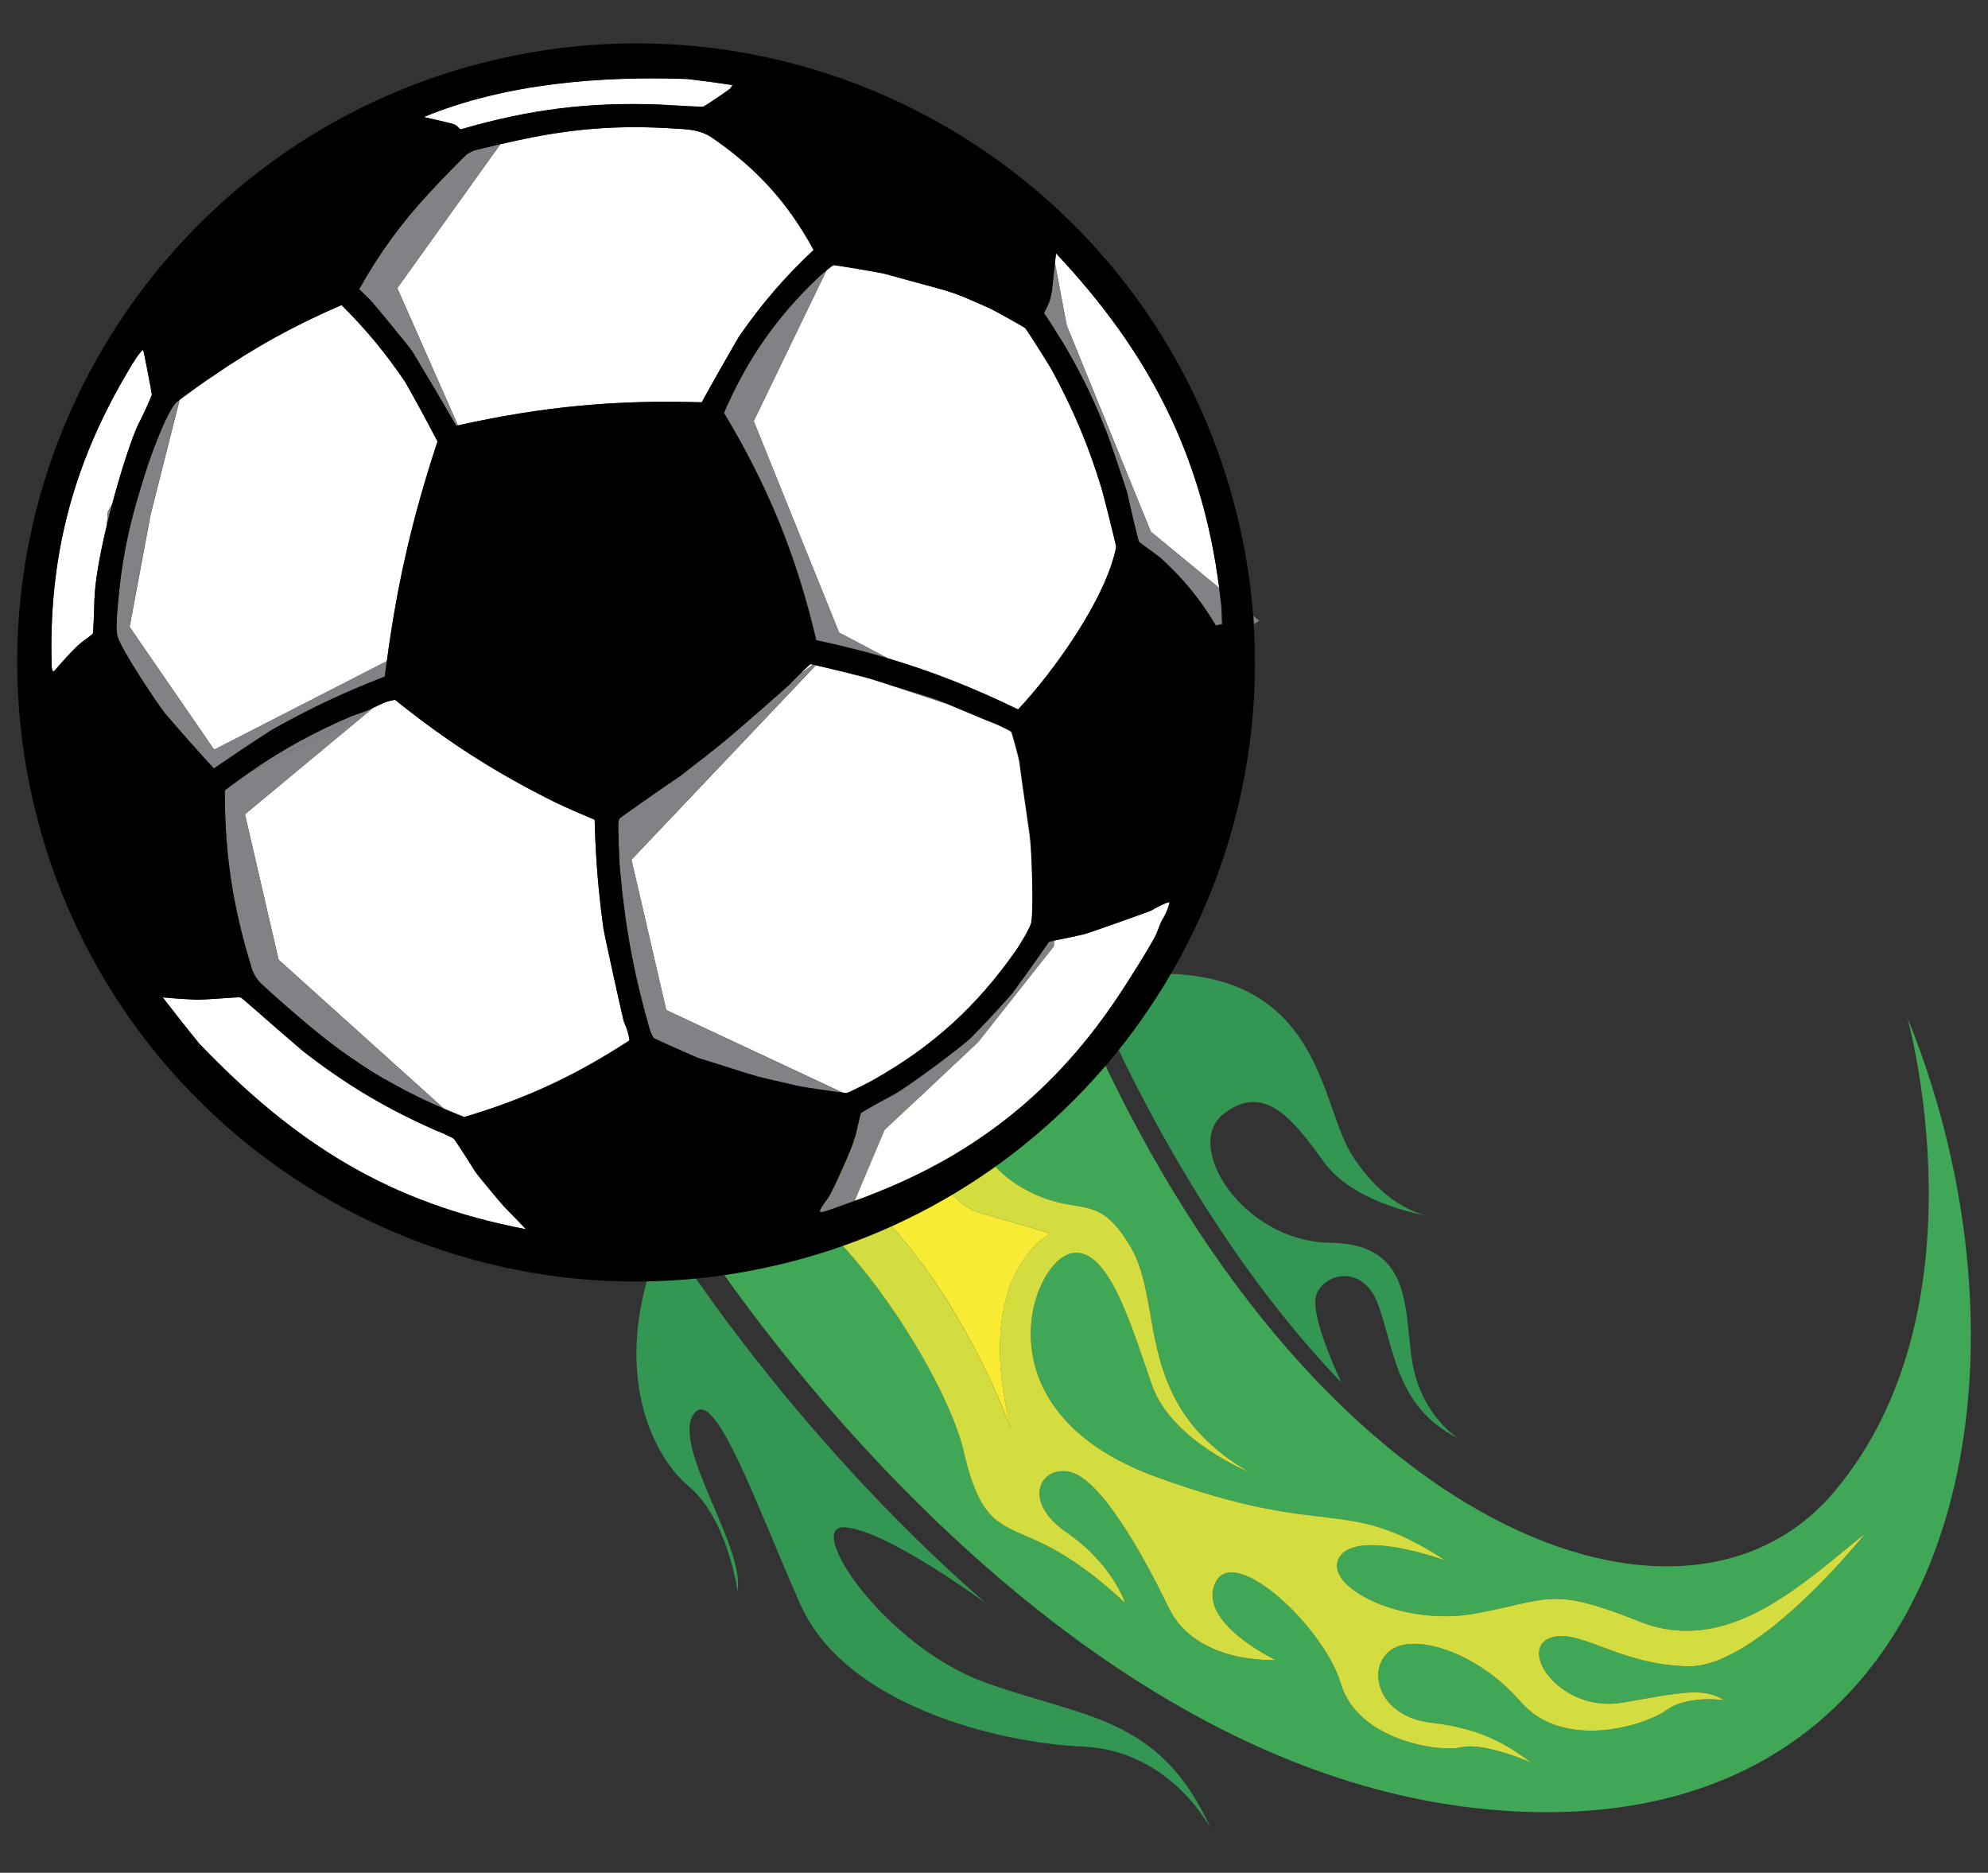
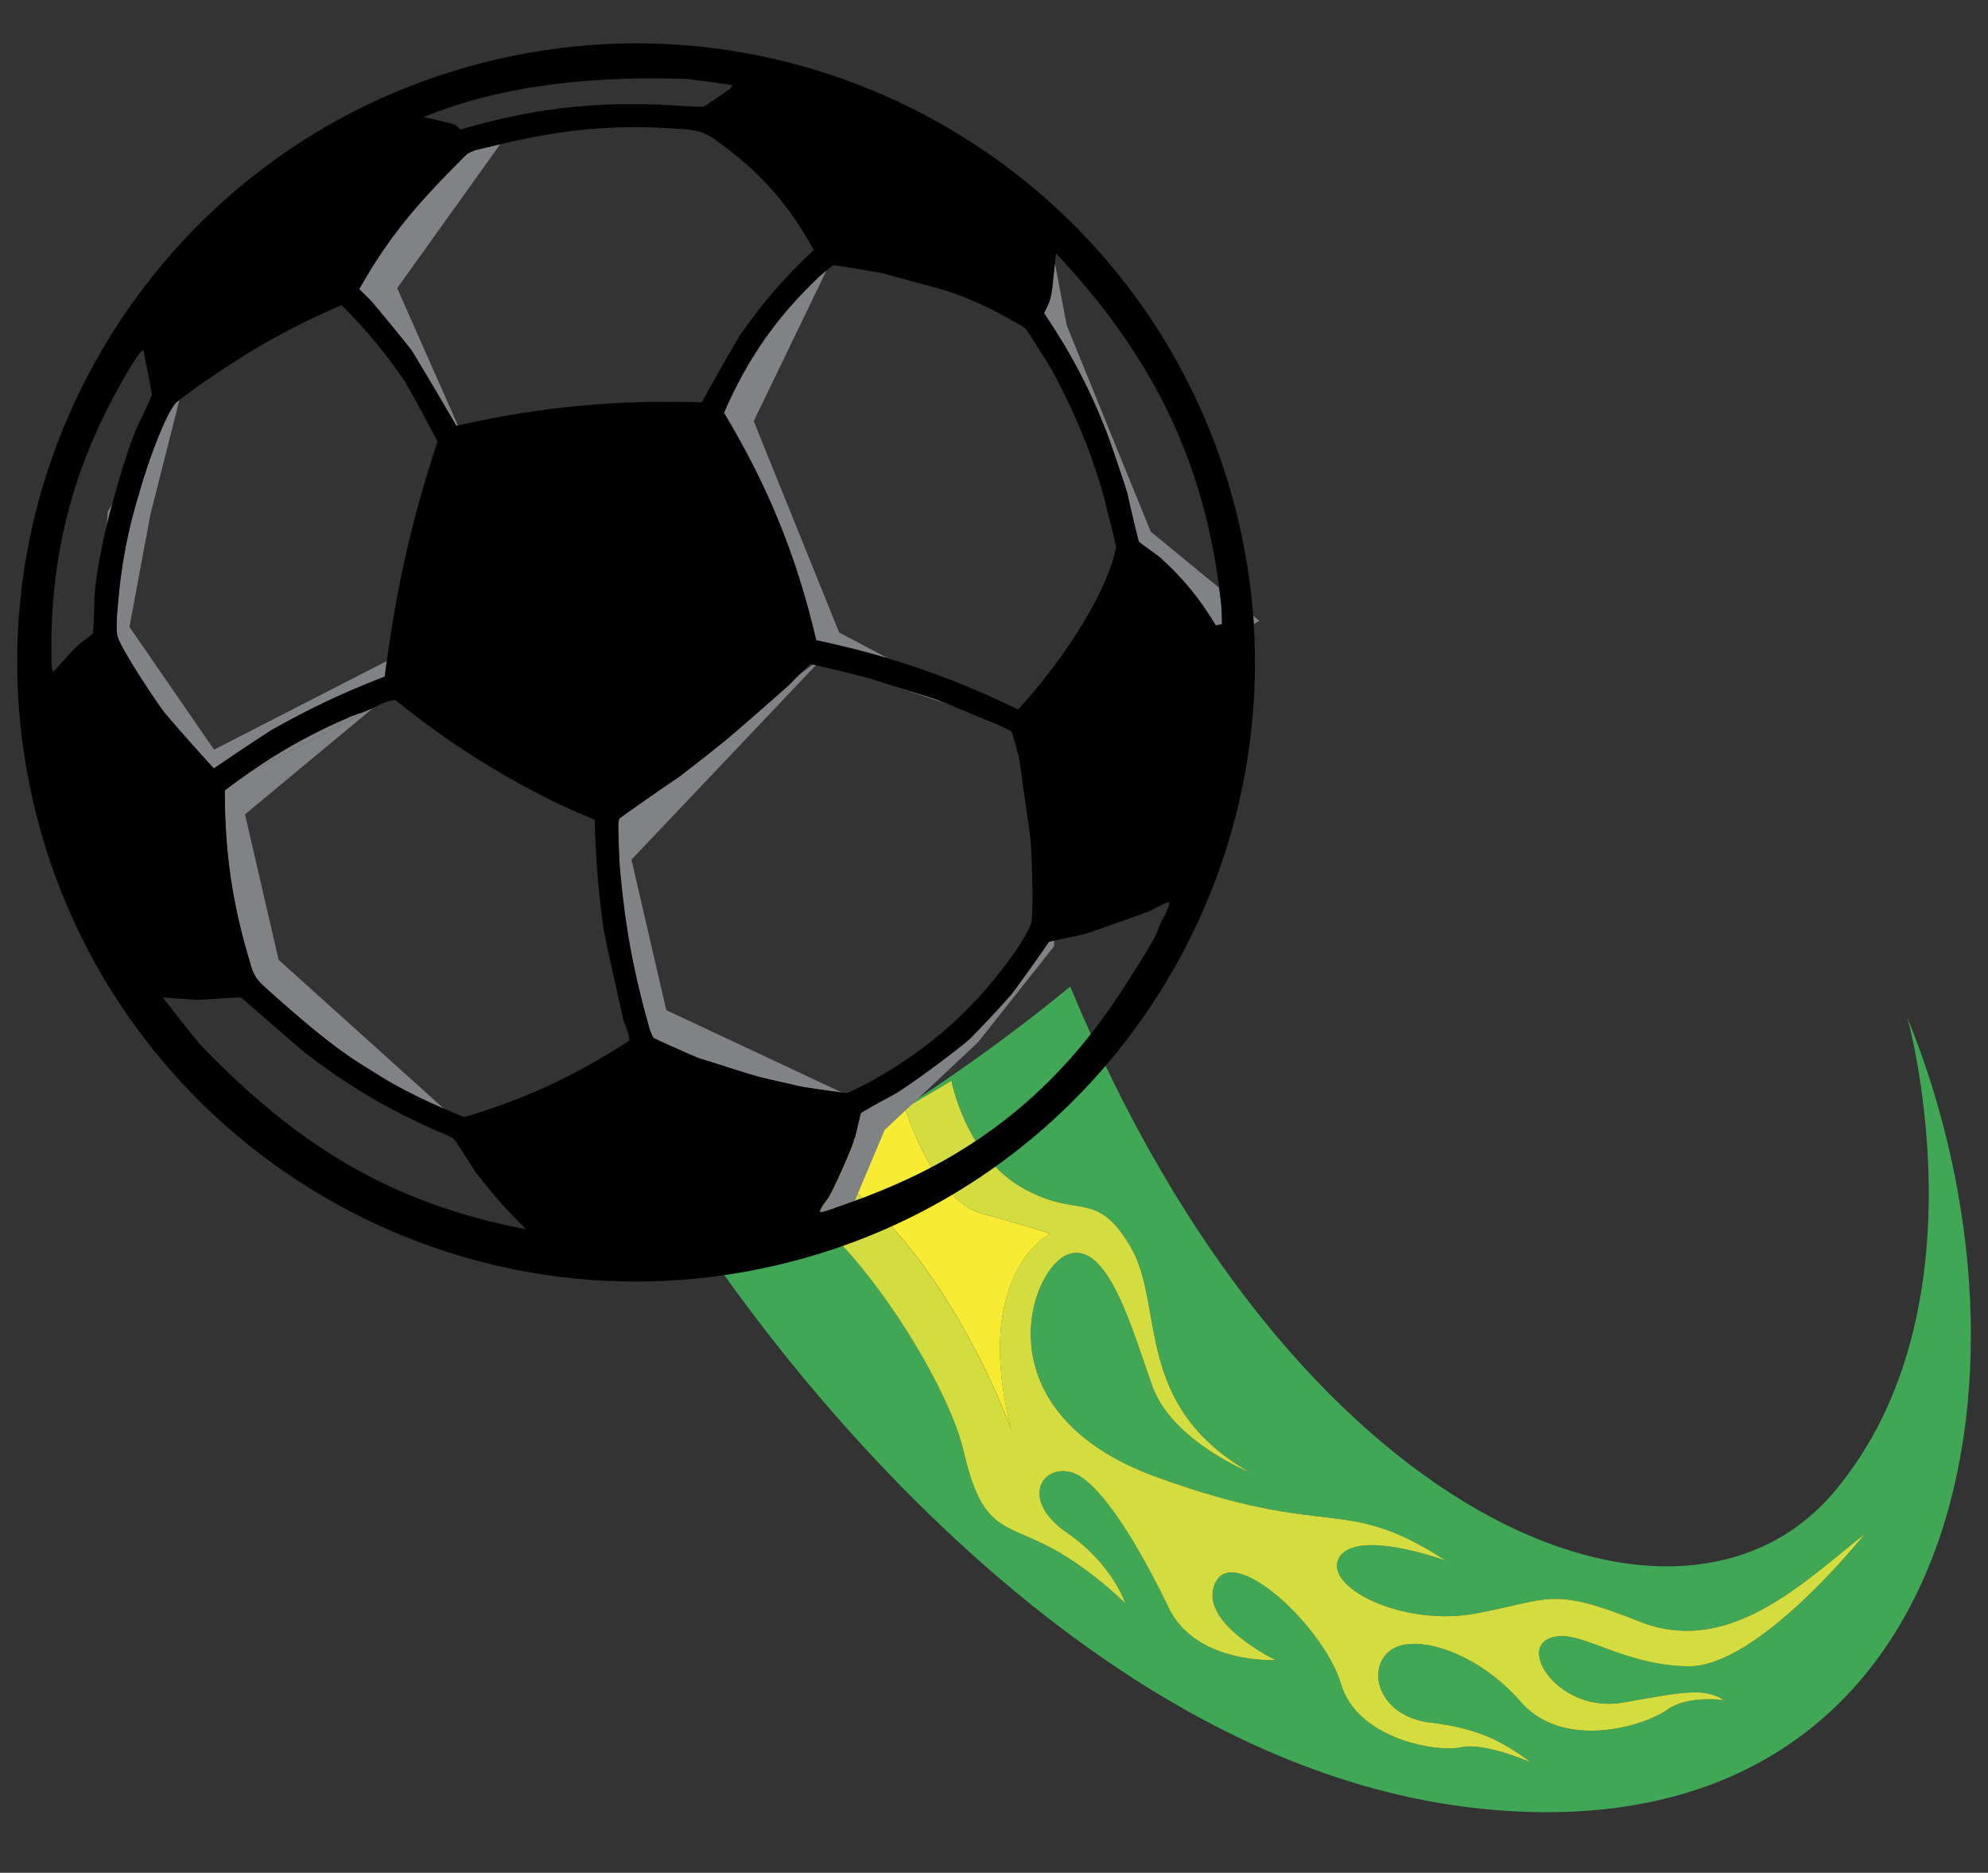
<svg xmlns="http://www.w3.org/2000/svg" version="1.1" id="Layer_1" x="0px" y="0px" width="42px" height="39.56px" viewBox="0 -0.002 42 39.56" style="enable-background:new 0 -0.002 42 39.56;" xml:space="preserve">
  <rect x="0" y="-0.002" width="42" height="39.56" fill="#333333" stroke="none" />
  <path id="color4" style="fill:#40A756;" d="M31.542,38.228c-9.851-0.836-16.988-12.404-16.988-12.404  c0.9-0.368,1.781-0.807,2.614-1.27c0.005,0.002,0.009,0.006,0.013,0.008l-0.992,0.589c1.485,0.322,3.793,3.874,4.17,5.497  c0.374,1.622,0.8,1.526,1.72,1.979c0.922,0.456,1.696,1.239,1.696,1.239s-0.264-0.827-1.235-1.495  c-0.972-0.666-0.556-1.43,0.074-1.279c0.629,0.151,1.497,1.659,2.075,2.861c0.576,1.206,2.261,1.11,2.261,1.11  s-1.673-0.801-1.27-1.636c0.4-0.834,2.299,0.953,2.65,2.135c0.346,1.183,2.045,1.458,2.537,1.345  c0.492-0.115,1.484,0.322,1.484,0.322c-0.537-0.395-1.059-0.721-2.127-0.844c-1.068-0.123-1.369-1.093-0.871-1.507  c0.5-0.415,1.861,0.013,2.773,1.064c0.912,1.053,2.641,0.5,3.089,0.176c0.443-0.323,1.214-0.206,1.214-0.206  c-0.437-0.272-0.858-0.175-2.142,0.05c-1.287,0.222-2.181-1.055-1.58-1.345c0.607-0.287,1.467,0.554,2.961,0.579  c1.488,0.024,3.733-2.799,3.733-2.799c-1.32,1.05-2.889,2.603-4.771,1.85c-1.883-0.753-1.887-0.453-3.457-0.166  c-1.567,0.291-3.25-0.582-2.873-1.191c0.38-0.609,2.246,0.073,2.246,0.073c-2.188-1.42-2.4-0.408-6.131-1.773  c-3.731-1.364-2.658-4.436-1.83-4.702c0.832-0.267,1.343,1.62,1.761,2.787c0.419,1.165,2.058,1.824,2.058,1.824  c-2.486-1.428-1.783-3.523-2.518-4.765c-0.733-1.24-1.098-0.564-2.295-1.251c-1.199-0.689-1.488-2.256-1.488-2.256l-1.744,1.036  l-0.031,0.017c2.483-1.516,4.282-3.044,4.282-3.044c4.719,11.387,12.881,14.547,16.143,10.672  c3.262-3.878,1.543-10.015,1.543-10.015C43.392,29.095,41.394,39.066,31.542,38.228z" />
  <path id="color3" style="fill:#D4DD40;" d="M19.125,23.425l-0.767,0.438l1.744-1.036c0,0,0.289,1.567,1.488,2.256  c1.197,0.687,1.563,0.011,2.295,1.251c0.734,1.242,0.031,3.337,2.518,4.765c0,0-1.639-0.659-2.058-1.824  c-0.417-1.167-0.929-3.055-1.761-2.787c-0.828,0.267-1.901,3.338,1.83,4.702c3.731,1.364,3.944,0.352,6.131,1.773  c0,0-1.866-0.682-2.246-0.073c-0.377,0.608,1.306,1.481,2.873,1.191c1.57-0.287,1.574-0.587,3.457,0.166  c1.883,0.753,3.451-0.8,4.771-1.85c0,0-2.245,2.822-3.733,2.799c-1.494-0.025-2.354-0.866-2.961-0.579  c-0.601,0.29,0.293,1.567,1.58,1.345c1.284-0.225,1.705-0.322,2.142-0.05c0,0-0.771-0.117-1.214,0.206  c-0.447,0.324-2.177,0.877-3.089-0.176c-0.911-1.051-2.272-1.479-2.773-1.064c-0.498,0.414-0.197,1.384,0.871,1.507  c1.067,0.123,1.59,0.449,2.127,0.844c0,0-0.992-0.438-1.484-0.322c-0.492,0.112-2.191-0.163-2.537-1.345  c-0.351-1.182-2.25-2.969-2.65-2.135c-0.403,0.834,1.27,1.636,1.27,1.636s-1.684,0.096-2.261-1.11  c-0.579-1.202-1.446-2.71-2.075-2.861c-0.63-0.15-1.046,0.613-0.074,1.279c0.972,0.668,1.235,1.495,1.235,1.495  s-0.774-0.782-1.696-1.239c-0.92-0.453-1.346-0.357-1.72-1.979c-0.377-1.623-2.685-5.175-4.17-5.497l0.992-0.589  c2.697,1.462,4.18,5.624,4.18,5.624c-0.837-3.298,0.825-4.129,0.825-4.129s-0.412-0.145-1.44-0.424  C19.715,25.35,19.125,23.425,19.125,23.425z" />
  <path id="color2" style="fill:#F7EB34;" d="M21.361,30.186c0,0-1.483-4.162-4.18-5.624c-0.005-0.002-0.009-0.006-0.013-0.008  c-0.003-0.002-0.006-0.004-0.009-0.006l1.169-0.667l0.031-0.017l0.767-0.438c0,0,0.59,1.925,1.62,2.208  c1.028,0.279,1.44,0.424,1.44,0.424S20.524,26.888,21.361,30.186z" />
-   <path id="color1" style="fill:#349653;" d="M30.801,30.376c-1.34-0.657-1.352-1.989-1.706-2.873  c-0.354-0.882-1.282-0.557-1.307-0.031c-0.027,0.526,0.551,1.729,0.551,1.729c-3.48-3.613-5.351-8.491-5.351-8.491  c4.958-0.888,4.813,2.487,5.571,3.681c0.664,1.047,1.417,1.252,1.595,1.287c-0.237-0.041-1.594-0.305-2.195-1.148  c-0.658-0.923-1.275-1.673-2.122-0.99c-0.845,0.679,0.435,2.684,2.259,2.708c1.826,0.019,1.547,1.536,1.756,2.601  C30.062,29.918,30.801,30.376,30.801,30.376z M20.778,35.524c-2.111-0.776-3.823-3.348-2.911-3.264  c0.91,0.086,2.973,1.614,2.973,1.614c-4.235-3.682-6.797-7.858-6.797-7.858c-1.221,2.734-0.326,4.681,0.508,5.378  c0.828,0.699,1.031,2.213,1.031,2.213c0.157-0.928-1.37-3.025-0.937-3.722c0.434-0.696,1.338,1.919,2.266,4.008  c0.927,2.088,4.091,2.916,5.969,2.999c1.875,0.085,2.708,1.75,2.708,1.75C24.506,36.219,22.887,36.297,20.778,35.524z" />
-   <path id="fill" style="fill:#FFFFFF;" d="M7.884,14.949l0.004-0.002c0.184-0.085,0.248-0.131,0.431-0.162  c0.026-0.005,0.031-0.005,0.049,0.013c1.098,0.88,2.108,1.525,3.366,2.149c0.289,0.136,0.536,0.243,0.828,0.366  c0.022,0.81,0.076,1.492,0.185,2.292c0.026,0.166,0.419,1.949,0.438,1.989c0.06,0.124,0.094,0.24,0.113,0.379  c-1.127,0.737-2.175,1.225-3.466,1.612c-0.024,0.008-0.03,0.009-0.055-0.005c-0.136-0.054-0.268-0.108-0.397-0.164L5.886,20.27  l-0.711-3.072L7.884,14.949z M7.244,22.217L7.108,22.12C7.151,22.156,7.199,22.186,7.244,22.217z M8.303,22.893L7.415,22.34  C7.704,22.537,7.998,22.722,8.303,22.893z M9.585,24.05c-0.026-0.024-0.279-0.14-0.363-0.168c-1.056-0.463-1.902-0.968-2.814-1.675  c-0.472-0.398-1.28-1.118-1.306-1.129c-0.01-0.007-0.021-0.009-0.032-0.013c-0.031-0.009-0.696,0.048-0.908,0.049  c-0.255-0.011-0.471-0.023-0.725-0.049c0.268,0.349,0.496,0.64,0.772,0.977c2.051,2.137,4.032,3.374,6.906,3.921  c-0.166-0.171-0.305-0.313-0.471-0.485c-0.086-0.092-0.577-0.687-0.61-0.739C9.906,24.525,9.611,24.072,9.585,24.05z M2.739,13.24  l1.786,2.594l3.648-1.87c0.216-1.629,0.538-3.03,1.063-4.619C9.243,9.32,9.243,9.313,9.229,9.295C9,8.858,8.803,8.493,8.561,8.065  C8.144,7.453,7.743,6.966,7.217,6.441c-1.01,0.438-1.832,0.892-2.738,1.516c-0.09,0.053-0.506,0.354-0.683,0.486l-0.613,2.421  L2.739,13.24z M13.952,2.206c0.351,0.021,0.849,0.049,0.91,0.043c0.021-0.004,0.556-0.365,0.571-0.387  c0.017-0.023,0.029-0.043,0.042-0.067c-0.333-0.053-0.615-0.089-0.951-0.129c-1.815-0.063-3.837,0.087-5.57,0.802  c0,0,0.624,0.142,0.652,0.159c0.038,0.022,0.069,0.048,0.1,0.083C9.724,2.728,9.73,2.728,9.753,2.724  C11.188,2.306,12.459,2.148,13.952,2.206z M20.666,22.008l-1.976,1.859l-0.63,1.493c0.14-0.048,0.261-0.095,0.316-0.119  c2.262-0.869,3.949-2.228,5.283-4.248c0.116-0.171,0.68-1.054,0.774-1.271c0.039-0.096,0.072-0.197,0.116-0.28  c0.075-0.124,0.127-0.241,0.165-0.386c-0.029,0.005-0.056,0.012-0.085,0.021c-0.035,0.012-0.233,0.111-0.298,0.152  c-0.03,0.021-1.35,0.488-1.432,0.505c-0.217,0.05-0.41,0.091-0.629,0.133l-0.008,0.118L20.666,22.008z M2.371,10.642  c0.206-0.776,0.446-1.494,0.582-1.744C3.012,8.79,3.202,8.37,3.207,8.337C3.21,8.308,3.033,7.392,3.024,7.392  c-0.038-0.003-0.212,0.256-0.33,0.467c-1.166,1.97-1.675,3.936-1.601,6.226c0,0.022,0.013,0.076,0.023,0.092  c0.003,0.003,0.028-0.002,0.037-0.01c0.086-0.103,0.435-0.503,0.597-0.62c0.1-0.071,0.203-0.147,0.212-0.165  c0.008-0.021,0.025-0.406,0.032-0.694c0.009-0.393,0.119-0.988,0.263-1.595l0.02-0.286L2.371,10.642z M22.312,5.35  c-0.01,0.072-0.019,0.14-0.024,0.205l0.248,1.314l1.778,4.36l1.444,1.189C25.397,9.618,24.287,7.452,22.312,5.35z M9.675,8.983  c1.775-0.396,3.327-0.544,5.149-0.488c0.27-0.49,0.506-0.903,0.789-1.39c0.484-0.696,0.955-1.246,1.572-1.828  c-0.526-0.971-1.167-1.687-2.072-2.32c-0.214-0.163-0.404-0.226-0.814-0.24c-1.144-0.079-2.119-0.015-3.242,0.22  c-0.07,0.016-0.277,0.06-0.486,0.107L8.394,6.084L9.675,8.983z M17.12,14.03c-0.008,0-0.118,0.104-0.223,0.21l0.277-0.201  C17.144,14.031,17.123,14.03,17.12,14.03z M23.582,11.555c0.006-0.024-0.281-1.164-0.312-1.253  c-0.276-0.905-0.592-1.647-1.045-2.484c-0.039-0.084-0.537-0.865-0.562-0.887c-0.03-0.029-0.662-0.38-0.761-0.425  c-0.944-0.424-0.763-0.317-2.213-0.726c-0.084-0.023-1.063-0.189-1.081-0.182c-0.012,0.004-0.076,0.055-0.146,0.11l-1.538,3.185  l1.803,4.467l1.024,0.54c0.936,0.279,1.816,0.624,2.759,1.083C22.246,14.201,23.361,12.66,23.582,11.555z M18.369,14.332  c-0.104-0.031-0.845-0.215-1.134-0.279l-3.894,4.105l0.735,3.175l3.721,1.742c0.053,0.009,0.088,0.013,0.093,0.01  c0.034-0.007,0.517-0.244,0.586-0.292c1.241-0.703,2.156-1.539,2.976-2.704c0.108-0.149,0.313-0.504,0.332-0.595  c0.057-0.307,0.01-1.425-0.019-1.725c-0.016-0.189-0.17-1.177-0.235-1.694c-0.009-0.063-0.156-0.604-0.17-0.618  c-0.018-0.022-0.302-0.157-0.377-0.185c-0.15-0.053-0.631-0.263-0.985-0.406l-1.092-0.361  C18.725,14.443,18.535,14.384,18.369,14.332z" />
  <path id="shadow" style="fill:#808285;" d="M2.371,10.642c-0.041,0.15-0.078,0.301-0.114,0.45l0.02-0.286L2.371,10.642z   M7.884,14.949l0.004-0.002C7.886,14.948,7.886,14.948,7.884,14.949L7.884,14.949z M2.962,10.337  c-0.264,0.854-0.408,1.604-0.478,2.499c-0.025,0.214-0.033,0.51-0.002,0.607c0.085,0.289,0.863,1.451,1,1.621  c0.41,0.477,0.703,0.805,1.033,1.166c0.422-0.288,0.782-0.528,1.209-0.806c0.814-0.46,1.531-0.798,2.402-1.135  c0.014-0.111,0.029-0.218,0.043-0.326l-3.647,1.87l-1.787-2.593l0.443-2.376l0.613-2.42C3.749,8.477,3.72,8.5,3.714,8.507  C3.504,8.736,3.135,9.725,2.962,10.337z M22.15,19.91c-0.263,0.386-0.496,0.708-0.773,1.084c-0.301,0.343-0.564,0.623-0.884,0.949  c-0.302,0.267-1.364,1.049-1.611,1.18c-0.275,0.143-0.677,0.367-0.691,0.388c-0.014,0.021-0.08,0.346-0.142,0.573  c-0.043,0.166-0.451,1.08-0.553,1.229c-0.024,0.035-0.188,0.25-0.166,0.281c0.004,0.005,0.031,0.008,0.062,0.003  c0.036-0.009,0.387-0.131,0.667-0.234l0.63-1.495l1.977-1.858l1.601-2.021l0.006-0.118c-0.024,0.005-0.047,0.01-0.073,0.015  C22.172,19.886,22.168,19.888,22.15,19.91z M18.912,14.502l1.092,0.362c-0.074-0.03-0.147-0.061-0.208-0.083  C19.691,14.742,19.307,14.625,18.912,14.502z M15.924,8.894l1.538-3.185c-0.071,0.058-0.147,0.119-0.166,0.142  c-0.896,0.853-1.507,1.732-1.998,2.865c0.941,1.568,1.53,3.021,1.949,4.803c0.527,0.112,1.022,0.236,1.504,0.379l-1.022-0.539  L15.924,8.894z M26.605,13.113l-0.125-0.106c0.004,0.059,0.004,0.116,0.008,0.175L26.605,13.113z M22.535,6.867l-0.248-1.314  c-0.018,0.177-0.035,0.343-0.057,0.533c-0.004,0.064-0.047,0.25-0.063,0.291c-0.036,0.083-0.07,0.152-0.113,0.233  c0.563,0.834,0.966,1.598,1.33,2.534c0.055,0.131,0.414,1.196,0.431,1.271c0.06,0.275,0.231,1.009,0.247,1.025  c0.021,0.025,0.267,0.195,0.449,0.334c0.486,0.442,0.84,0.875,1.176,1.436l0.131-0.029c-0.006-0.134-0.01-0.249-0.016-0.382  c-0.014-0.131-0.027-0.257-0.047-0.385l-1.445-1.188L22.535,6.867z M5.176,17.2l2.71-2.25L5.28,16.31  c-0.168,0.118-0.336,0.237-0.507,0.367c-0.021,0.017-0.023,0.022-0.023,0.047c0,1.301,0.165,2.4,0.545,3.644  c0.035,0.148,0.095,0.266,0.195,0.38c0.042,0.052,0.712,0.641,0.853,0.758c0.256,0.221,0.51,0.425,0.766,0.616l0.136,0.099  C7.301,22.26,7.359,22.3,7.414,22.34l0.89,0.553c0.342,0.192,0.699,0.364,1.077,0.527l-3.495-3.148L5.176,17.2z M7.884,14.949  c-0.029,0.016-0.061,0.027-0.096,0.043c-0.116,0.052-0.236,0.086-0.354,0.131c-0.801,0.343-1.475,0.713-2.156,1.185L7.884,14.949  L7.884,14.949z M13.341,18.157l3.894-4.106c-0.024-0.004-0.044-0.01-0.062-0.014l-0.276,0.201c-0.086,0.084-0.167,0.164-0.186,0.189  c-0.028,0.037-1.237,1.094-1.378,1.206c-0.341,0.274-0.629,0.501-0.974,0.767c-0.228,0.147-1.266,0.874-1.274,0.891  c-0.015,0.031-0.021,0.062-0.024,0.096c-0.009,0.058,0.02,0.813,0.034,0.975c0.107,1.198,0.291,2.202,0.62,3.355  c0.016,0.057,0.07,0.178,0.087,0.206c0.013,0.018,0.9,0.41,0.973,0.435c0.431,0.132,1.007,0.322,1.216,0.377  c0.289,0.077,0.588,0.136,0.876,0.206c0.077,0.022,0.689,0.109,0.93,0.139l-3.721-1.744L13.341,18.157z M10.014,3.179  C9.963,3.2,9.919,3.219,9.872,3.249c-0.033,0.019-0.663,0.665-0.78,0.799C8.477,4.707,8.026,5.323,7.585,6.105  c0.08,0.077,0.149,0.147,0.23,0.224c0.06,0.058,0.858,1.03,0.894,1.092c0.333,0.55,0.607,1.014,0.929,1.57  C9.65,8.988,9.663,8.985,9.673,8.982L8.391,6.085l2.178-3.042C10.313,3.104,10.049,3.166,10.014,3.179z" />
  <path id="outline" d="M26.487,13.182c-0.005-0.059-0.005-0.119-0.011-0.175c-0.05-0.651-0.15-1.308-0.303-1.965  c-1.628-7.036-8.651-11.418-15.687-9.788C3.454,2.885-0.926,9.909,0.703,16.942c1.63,7.034,8.654,11.417,15.688,9.786  C22.709,25.267,26.885,19.448,26.487,13.182z M25.818,13.183l-0.131,0.029c-0.334-0.563-0.689-0.993-1.176-1.436  c-0.183-0.14-0.429-0.308-0.447-0.334c-0.017-0.019-0.189-0.752-0.246-1.025c-0.019-0.073-0.377-1.14-0.431-1.271  c-0.364-0.938-0.767-1.7-1.329-2.534c0.041-0.079,0.073-0.148,0.108-0.233c0.019-0.042,0.062-0.226,0.064-0.291  c0.02-0.19,0.037-0.356,0.058-0.533c0.007-0.065,0.016-0.134,0.022-0.205c1.977,2.104,3.084,4.27,3.448,7.066  c0.017,0.128,0.03,0.254,0.048,0.385C25.812,12.934,25.818,13.048,25.818,13.183z M18.375,25.243  c-0.055,0.025-0.177,0.072-0.317,0.119c-0.281,0.104-0.633,0.228-0.668,0.232c-0.029,0.008-0.056,0.005-0.063-0.002  c-0.023-0.03,0.14-0.245,0.166-0.279c0.103-0.148,0.511-1.064,0.553-1.23c0.063-0.23,0.126-0.551,0.142-0.573  c0.015-0.02,0.415-0.244,0.689-0.391c0.247-0.128,1.312-0.91,1.611-1.178c0.321-0.324,0.584-0.606,0.886-0.947  c0.278-0.378,0.511-0.699,0.774-1.085c0.018-0.021,0.021-0.023,0.045-0.029c0.026-0.003,0.05-0.01,0.076-0.015  c0.213-0.042,0.406-0.08,0.629-0.133c0.082-0.018,1.397-0.483,1.429-0.505c0.064-0.04,0.263-0.142,0.299-0.152  c0.026-0.01,0.057-0.017,0.086-0.022c-0.035,0.145-0.084,0.261-0.166,0.386c-0.04,0.083-0.074,0.185-0.114,0.28  c-0.095,0.218-0.66,1.101-0.775,1.272C22.324,23.016,20.636,24.374,18.375,25.243z M7.244,22.217  c-0.046-0.03-0.091-0.064-0.136-0.097c-0.257-0.191-0.51-0.397-0.766-0.616c-0.143-0.116-0.812-0.707-0.854-0.759  c-0.101-0.113-0.159-0.229-0.195-0.379c-0.381-1.242-0.544-2.344-0.544-3.644c0-0.024,0.002-0.03,0.023-0.047  c0.172-0.13,0.34-0.251,0.507-0.367c0.681-0.473,1.354-0.845,2.156-1.185c0.119-0.044,0.237-0.079,0.354-0.131  c0.036-0.017,0.067-0.028,0.097-0.043c0.002,0,0.004,0,0.005-0.002c0.183-0.085,0.249-0.131,0.431-0.162  C8.344,14.781,8.35,14.781,8.37,14.8c1.097,0.879,2.107,1.524,3.365,2.149c0.289,0.136,0.536,0.243,0.828,0.366  c0.022,0.811,0.076,1.492,0.186,2.292c0.026,0.166,0.418,1.949,0.437,1.989c0.06,0.124,0.094,0.24,0.114,0.379  c-1.127,0.737-2.174,1.226-3.465,1.612c-0.024,0.008-0.031,0.009-0.055-0.004c-0.135-0.053-0.266-0.11-0.399-0.165  c-0.378-0.163-0.735-0.335-1.077-0.527C8,22.724,7.706,22.537,7.415,22.34C7.357,22.299,7.3,22.258,7.244,22.217z M2.484,13.443  c-0.031-0.096-0.022-0.394,0.002-0.606c0.068-0.896,0.213-1.644,0.477-2.499c0.171-0.613,0.542-1.604,0.753-1.832  C3.72,8.499,3.753,8.477,3.794,8.443C3.969,8.31,4.386,8.008,4.477,7.955C5.383,7.33,6.205,6.879,7.215,6.442  C7.741,6.966,8.142,7.452,8.56,8.067c0.244,0.428,0.439,0.791,0.669,1.229c0.013,0.019,0.013,0.022,0.007,0.05  c-0.523,1.589-0.846,2.992-1.063,4.618c-0.014,0.108-0.029,0.215-0.043,0.326c-0.871,0.337-1.587,0.674-2.402,1.135  c-0.429,0.276-0.789,0.518-1.209,0.806c-0.33-0.361-0.623-0.688-1.033-1.166C3.347,14.895,2.568,13.733,2.484,13.443z M17.606,5.599  c0.021-0.006,0.997,0.158,1.081,0.182c1.451,0.406,1.271,0.303,2.213,0.726c0.1,0.045,0.731,0.396,0.763,0.425  c0.021,0.022,0.521,0.806,0.562,0.887c0.451,0.834,0.766,1.578,1.043,2.484c0.031,0.09,0.316,1.23,0.313,1.254  c-0.223,1.105-1.338,2.647-2.073,3.428c-0.943-0.46-1.823-0.806-2.759-1.083c-0.482-0.142-0.979-0.267-1.506-0.38  c-0.418-1.779-1.009-3.23-1.95-4.803c0.492-1.133,1.103-2.013,1.999-2.865c0.021-0.022,0.095-0.085,0.167-0.143  C17.527,5.654,17.595,5.603,17.606,5.599z M21.787,19.494c-0.021,0.092-0.224,0.445-0.332,0.595  c-0.818,1.164-1.735,2.001-2.974,2.705c-0.071,0.047-0.551,0.286-0.585,0.293c-0.007,0.001-0.042-0.002-0.095-0.011  c-0.24-0.027-0.853-0.117-0.93-0.138c-0.287-0.07-0.588-0.129-0.876-0.205c-0.211-0.057-0.783-0.248-1.216-0.379  c-0.072-0.021-0.961-0.418-0.973-0.435c-0.019-0.025-0.072-0.147-0.087-0.205c-0.33-1.157-0.514-2.156-0.621-3.355  c-0.016-0.164-0.042-0.919-0.033-0.975c0.003-0.034,0.009-0.062,0.024-0.096c0.007-0.019,1.046-0.741,1.272-0.891  c0.347-0.265,0.637-0.492,0.975-0.767c0.142-0.112,1.35-1.169,1.38-1.206c0.017-0.024,0.098-0.106,0.185-0.189  c0.104-0.104,0.216-0.21,0.223-0.21c0.003,0,0.024,0.002,0.053,0.011c0.019,0.004,0.038,0.009,0.064,0.014  c0.289,0.064,1.029,0.248,1.134,0.279c0.166,0.053,0.355,0.111,0.542,0.172c0.398,0.123,0.78,0.238,0.883,0.279  c0.062,0.024,0.133,0.053,0.209,0.082c0.355,0.145,0.833,0.355,0.985,0.406c0.077,0.027,0.358,0.165,0.378,0.186  c0.015,0.013,0.162,0.555,0.169,0.619c0.064,0.519,0.22,1.507,0.233,1.693C21.797,18.072,21.843,19.189,21.787,19.494z   M15.614,7.106c-0.283,0.485-0.516,0.898-0.789,1.391c-1.823-0.057-3.374,0.092-5.148,0.487C9.663,8.985,9.651,8.989,9.641,8.991  c-0.322-0.557-0.597-1.02-0.929-1.569C8.676,7.361,7.877,6.384,7.816,6.328C7.739,6.251,7.667,6.184,7.589,6.105  C8.031,5.323,8.48,4.708,9.093,4.047C9.21,3.914,9.84,3.267,9.875,3.248c0.047-0.029,0.09-0.049,0.141-0.069  c0.034-0.013,0.298-0.076,0.557-0.136c0.212-0.049,0.416-0.093,0.487-0.106c1.122-0.235,2.098-0.301,3.241-0.22  c0.41,0.015,0.601,0.077,0.817,0.24c0.904,0.634,1.545,1.35,2.074,2.322C16.57,5.86,16.098,6.408,15.614,7.106z M14.521,1.667  c0.335,0.042,0.617,0.076,0.952,0.13c-0.015,0.024-0.025,0.043-0.044,0.069c-0.013,0.02-0.548,0.384-0.571,0.387  c-0.06,0.006-0.556-0.023-0.909-0.044c-1.492-0.06-2.765,0.099-4.198,0.518C9.729,2.73,9.724,2.73,9.706,2.713  C9.674,2.679,9.642,2.651,9.604,2.629c-0.026-0.02-0.652-0.158-0.652-0.158C10.686,1.754,12.708,1.603,14.521,1.667z M3.207,8.338  C3.203,8.369,3.012,8.79,2.954,8.898c-0.136,0.248-0.375,0.969-0.583,1.743C2.33,10.79,2.293,10.942,2.257,11.09  c-0.146,0.607-0.254,1.202-0.263,1.596c-0.006,0.288-0.024,0.677-0.033,0.694c-0.009,0.018-0.11,0.094-0.21,0.165  c-0.164,0.115-0.512,0.517-0.598,0.619c-0.008,0.01-0.035,0.016-0.038,0.012c-0.009-0.017-0.023-0.07-0.023-0.092  C1.02,11.792,1.528,9.827,2.694,7.857c0.117-0.212,0.292-0.469,0.331-0.465C3.035,7.393,3.212,8.31,3.207,8.338z M4.21,22.043  c-0.276-0.34-0.504-0.633-0.772-0.976c0.254,0.022,0.471,0.038,0.725,0.049c0.211-0.001,0.876-0.059,0.908-0.049  c0.011,0.005,0.023,0.007,0.033,0.013c0.025,0.011,0.834,0.73,1.306,1.128c0.91,0.707,1.756,1.21,2.813,1.675  c0.084,0.028,0.337,0.147,0.363,0.168c0.024,0.021,0.318,0.475,0.448,0.689c0.033,0.055,0.524,0.648,0.61,0.739  c0.166,0.171,0.305,0.313,0.469,0.485C8.241,25.416,6.261,24.18,4.21,22.043z" />
</svg>